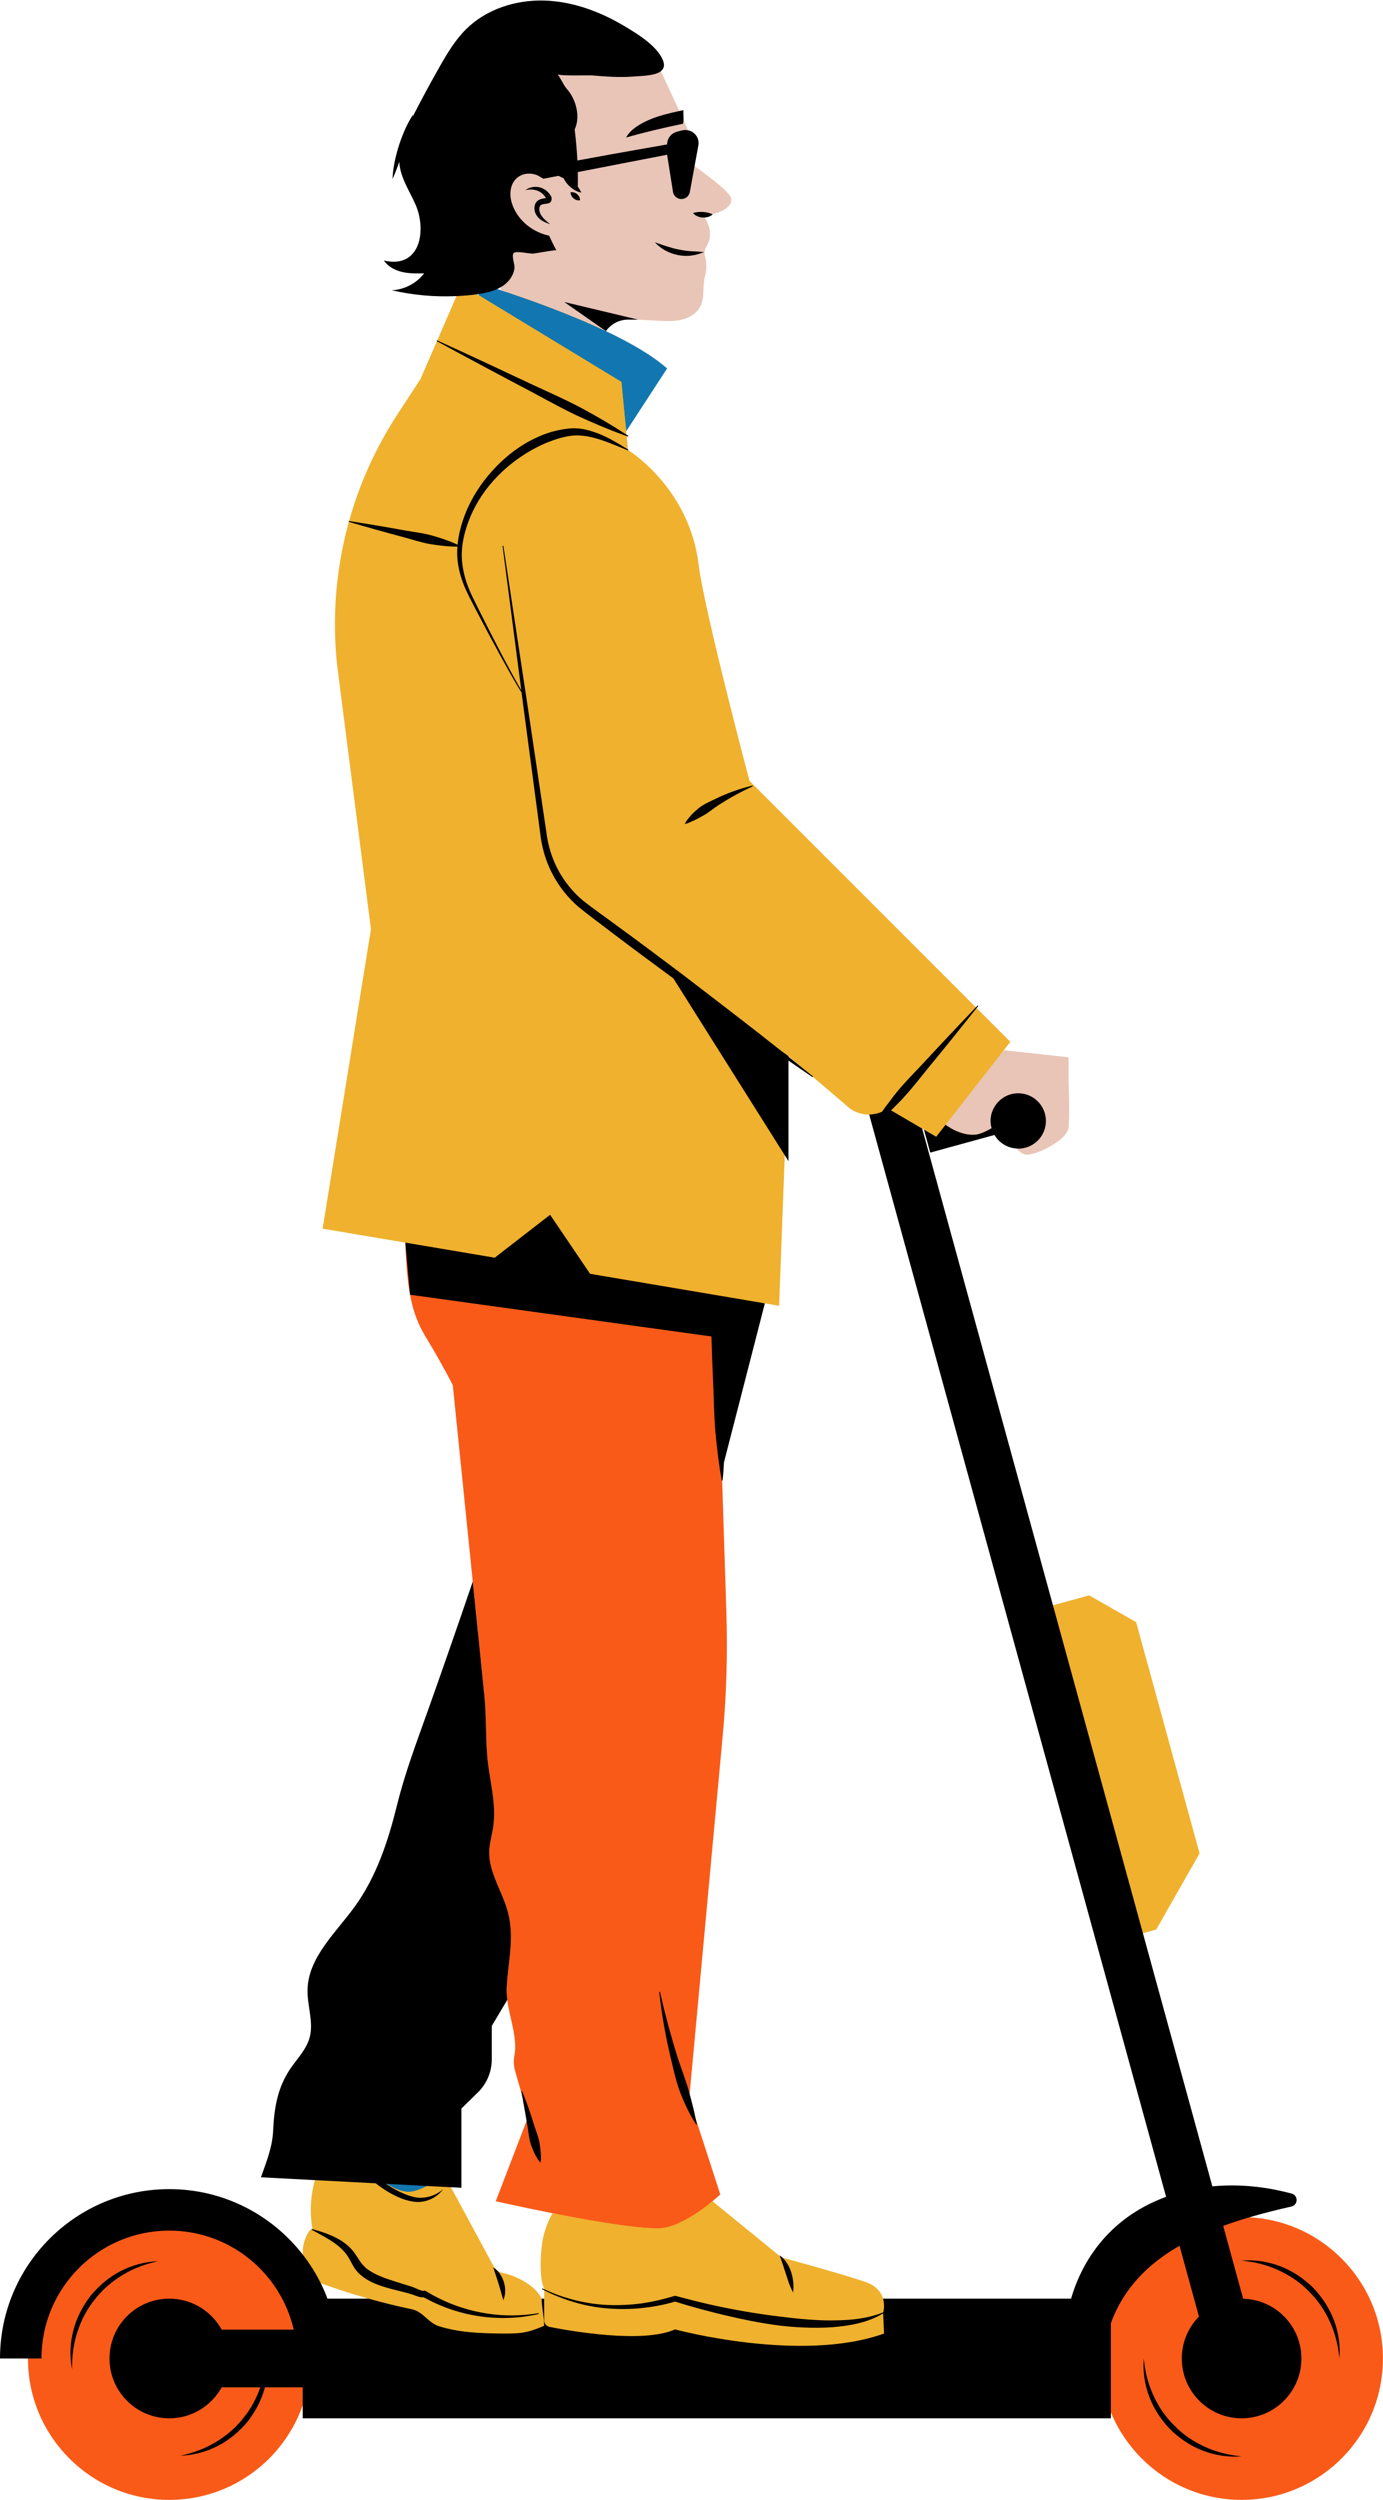
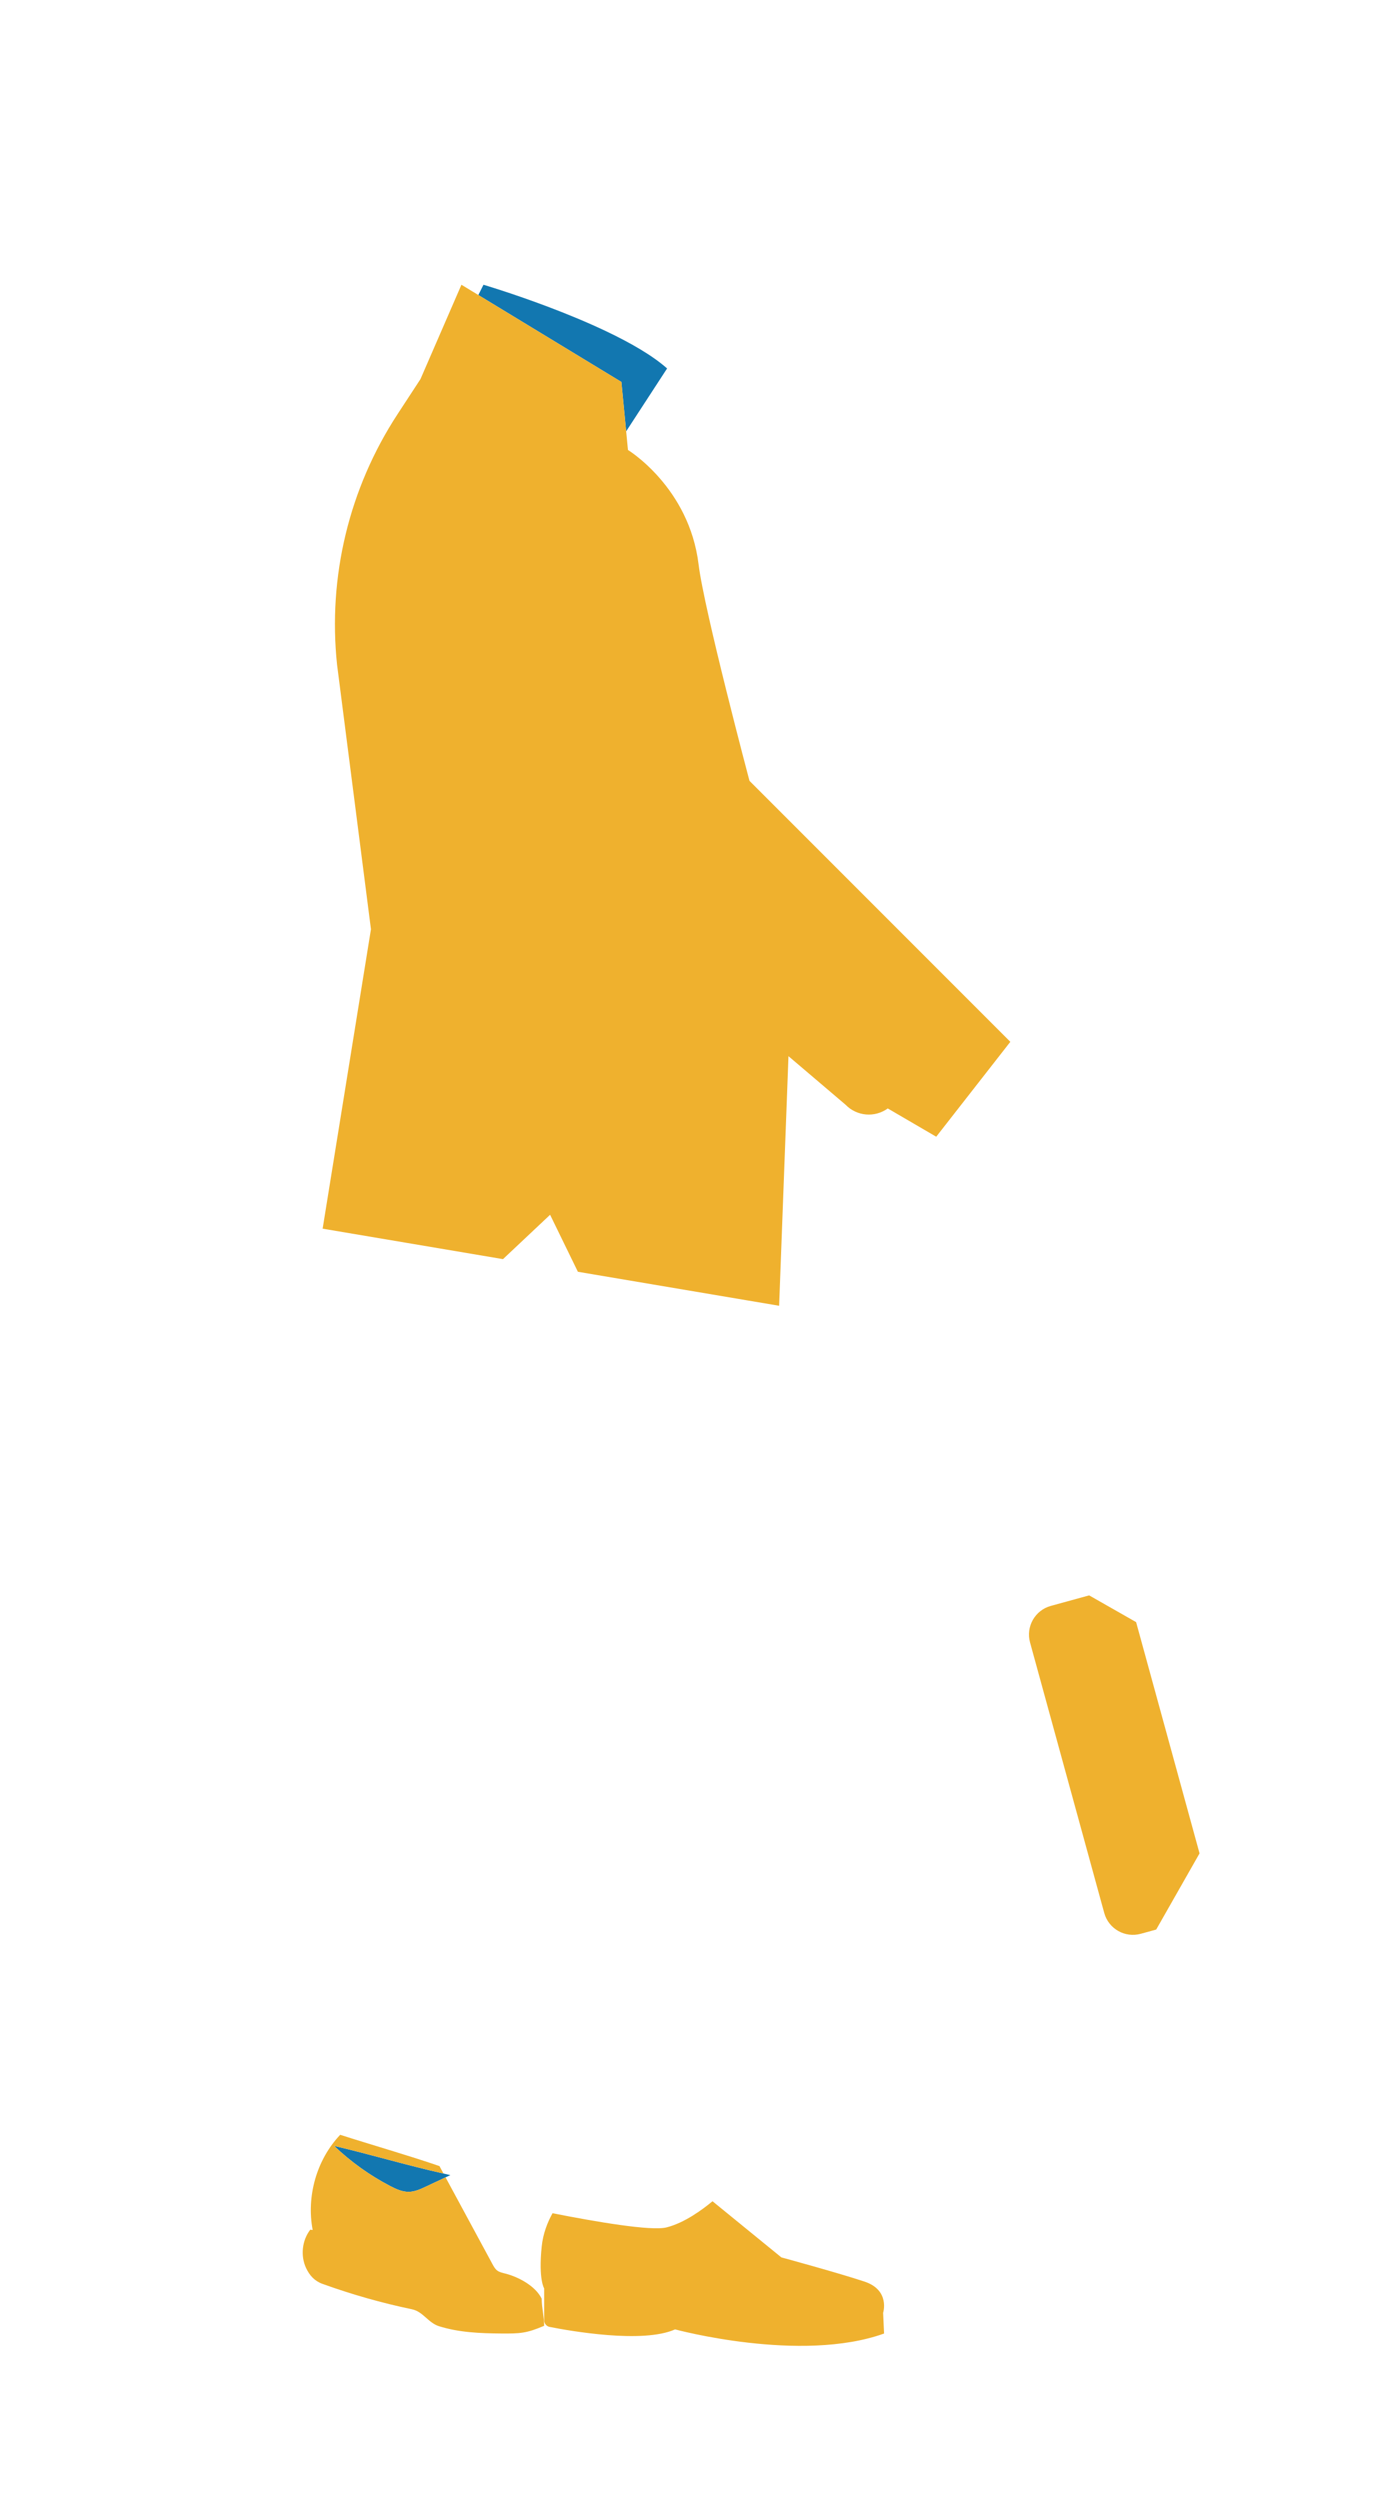
<svg xmlns="http://www.w3.org/2000/svg" fill="#000001" height="500.1" preserveAspectRatio="xMidYMid meet" version="1" viewBox="0.0 -0.1 276.8 500.1" width="276.8" zoomAndPan="magnify">
  <g>
    <g id="change1_1">
-       <path d="M248.5,499.137c-11.164,0-21.122-6.68-25.368-17.02l-1.66,0.327 v0.374H61.447v-1.84l-1.677-0.283c-3.829,11.03-14.233,18.442-25.889,18.442 c-15.123,0-27.426-12.304-27.426-27.426v-0.863H0.873 c0.46-17.808,15.09-32.154,33.007-32.154c10.235,0,19.729,4.657,26.047,12.777 l1.697,2.182l-0.155-2.76c-0.083-1.476,0.313-2.953,1.092-4.116l1.102,0.438 l-0.254-1.526c-0.557-3.071-0.398-6.33,0.459-9.425l0.237-0.854l-0.861-0.214 l-9.814-0.527l0.071-0.197c1.013-2.827,1.888-5.27,2.035-8.38 c0.187-3.978,0.73-8.188,3.415-12.044c0.339-0.489,0.702-0.964,1.065-1.439 c1.103-1.447,2.242-2.943,2.764-4.783c0.589-2.077,0.277-4.173-0.025-6.2 c-0.186-1.252-0.361-2.433-0.341-3.607c0.082-4.724,3.317-8.709,6.446-12.562 c0.962-1.186,1.957-2.411,2.85-3.644c4.686-6.471,6.97-14.027,8.585-20.566 c1.357-5.492,3.185-10.579,5.122-15.965l1.113-3.108 c2.589-7.287,5.151-14.626,7.634-21.865l0.614,6.042l1.717-0.175l-5.027-49.451 l-0.078-0.147c-2.091-3.974-3.28-6.085-5.534-9.827 c-1.441-2.389-2.345-4.857-2.932-7.999l-0.104-0.551 c-0.436-2.6-0.691-5.609-0.827-9.714l-0.023-0.704L81.269,247.636l-15.705-2.65 l9.554-59.179l-6.796-53.008c-1.008-9.494-0.22-19.011,2.344-28.267l0.152-0.553 c2.102-7.374,5.284-14.351,9.463-20.741l4.593-7.024l3.43-7.866l4.404-10.141 l-1.383,0.066c-0.736,0.034-1.473,0.051-2.21,0.051 c-2.297,0-4.584-0.168-6.834-0.502c1.279-0.64,2.416-1.565,3.29-2.712 l1.082-1.422l-1.787,0.037c-0.409,0.008-0.82,0.017-1.231,0.017 c-0.832,0-1.92-0.03-2.951-0.271c-0.414-0.096-0.804-0.224-1.164-0.382 c1.81-0.182,3.267-1.056,4.243-2.552c1.625-2.495,1.702-6.633,0.189-10.065 c-0.336-0.76-0.715-1.51-1.095-2.258c-0.929-1.831-1.808-3.562-2.04-5.452 c-0.013-0.113-0.016-0.226-0.019-0.339l-0.008-0.221l-0.881-0.126 c0.193-0.883,0.442-1.813,0.754-2.809c0.74-2.259,1.54-4.057,2.494-5.605 l0.164,0.059c1.752-3.432,3.552-6.768,5.408-10.033 c1.542-2.711,3.102-5.317,5.228-7.4c3.519-3.449,8.726-5.425,14.286-5.425 l0.573,0.007c5.056,0.126,10.292,1.776,15.561,4.903 c2.344,1.393,5.885,3.498,7.274,6.016c0.667,1.211,0.279,1.52,0.092,1.668 l-0.531,0.421l4.256,9.227l0.461-0.103c0.013,0.302,0.026,0.612,0.013,0.9 l-0.009,0.211l0.66,1.427c0.089,0.195,0.158,0.404,0.211,0.618l0.136,0.544 l0.552,0.098c0.465,0.083,0.887,0.352,1.157,0.741 c0.185,0.266,0.383,0.708,0.275,1.296l-0.847,4.63l1.027,0.772 c2.155,1.612,6.165,4.616,6.4,5.546c0.035,1.029-1.606,1.808-3.148,2.081 l-2.837,0.5l0.573,0.246l-0.505,0.035l0.744,1.215 c0.559,0.911,1.376,2.696,0.578,4.406c-0.062,0.135-0.132,0.266-0.202,0.399 c-0.262,0.495-0.559,1.058-0.575,1.75c-0.008,0.389,0.076,0.733,0.15,1.036 c0.29,1.24,0.272,2.396-0.016,3.486c-0.266,1.004-0.305,1.968-0.342,2.899 c-0.072,1.786-0.128,3.196-1.765,4.34c-1.078,0.755-2.479,1.09-4.542,1.09 c-0.659,0-1.32-0.032-1.965-0.067L127.754,62.982l-2.038-0.005 c-2.041,0-3.957,0.989-5.135,2.647l-0.059,0.084l-0.038,0.094l-0.398,0.788 l0.816,0.332c5.031,2.391,8.887,4.692,11.479,6.847l-7.946,12.201l0.372,3.867 l-0.248,0.396l0.732,0.458c0.484,0.303,11.889,7.592,13.667,22.212 c1.104,9.073,9.842,42.028,10.214,43.427l0.06,0.226l51.832,51.832l-1.791,2.293 l13.732,1.508v4.097c0.003,0.103,0.281,6.589,0.005,9.074 c-0.219,1.971-5.645,4.675-7.453,4.675c-0.524,0-1.043-0.5-1.386-0.92 l-0.242-0.295l-0.381-0.02c-1.563-0.083-2.973-0.938-3.77-2.288l-0.335-0.568 l-0.217,0.059c0.065-0.121,0.102-0.259,0.102-0.408 c0-0.477-0.386-0.863-0.863-0.863s-0.863,0.386-0.863,0.863 c0,0.313,0.167,0.588,0.417,0.74l-0.304,0.083l-0.521-1.117l-0.019,0.012 l0.534,1.107l-0.897,0.246l-0.324-1.036l-0.087,0.039l0.377,1.007l-0.751,0.206 l-0.192-1.009l-0.133,0.045l0.27,0.979l-9.186,2.522l-0.478-1.744l0.639,0.372 l0.869-1.489l-4.637-2.707l26.966,98.249l7.726-2.119l8.779,4.999l12.507,45.571 l-8.321,14.617l-3.145,0.864l14.317,52.169l0.723-0.069 c1.249-0.121,2.535-0.182,3.819-0.182c4.871,0,9.079,0.874,11.753,1.607 c0.322,0.088,0.35,0.35,0.348,0.458c-0.003,0.113-0.045,0.381-0.377,0.455 c-3.027,0.676-5.91,1.414-8.57,2.199l0.2,1.688 c14.592,0.741,26.022,12.755,26.022,27.354 C275.926,486.833,263.623,499.137,248.5,499.137z M97.807,453.249 c0.269,0.497,0.603,1.117,1.193,1.558c0.543,0.409,1.165,0.563,1.713,0.698 l0.26,0.066c2.529,0.662,5.572,2.327,6.666,4.551l0.237,0.48l1.899,0.007 v-3.078l-0.026-0.013l-0.121-0.308c0.002,0-0.962-1.754-0.355-7.768 c0.216-2.148,0.912-4.291,2.068-6.367l0.576-1.036l-1.163-0.229 c-4.605-0.91-8.599-1.779-10.37-2.17l5.898-15.357l-0.04-0.232 c-0.298-1.749-0.596-3.494-0.927-5.24l-1.378-4.815 c-0.254-0.89-0.299-1.84-0.128-2.746c0.473-2.509-0.129-5.186-0.709-7.775 c-0.27-1.206-0.55-2.451-0.704-3.626l-0.131-1.009l0.029-0.002 c-0.026-0.413-0.048-0.826-0.027-1.228l-0.163-0.008l-0.029-0.224l-0.128,0.216 l-1.403-0.071c-0.024,0.47-0.007,0.949,0.029,1.434l0.586-0.04l-3.596,6.045 v6.941c0,2.226-0.911,4.396-2.502,5.952l-3.567,3.496v15.306l-2.734-0.143 L97.807,453.249z M157.559,452.705c3.995,1.102,11.355,3.164,15.202,4.448 c1.703,0.566,2.762,1.52,3.149,2.832l0.182,0.62h38.932l0.179-0.625 c1.42-4.95,5.417-13.985,16.222-18.88c0.756-0.34,1.512-0.64,2.267-0.92 l0.741-0.275l-59.811-217.929l-0.665,0.008c-1.613,0-3.043-0.596-4.093-1.678 l-7.267-6.186l-0.108,0.128c-0.646-0.44-1.287-0.881-1.927-1.323l0.26-0.313 l-3.872-3.294v19.887l-0.638-1.014l-1.196,31.913l-2.67-0.452l-8.405,32.671 l-0.004,0.089c-0.051,1.092-0.115,2.02-0.2,2.867l-0.187,0.015l0.872,27.251 c0.261,8.178,0.012,16.455-0.741,24.604l-6.626,71.714l0.042,0.153 c0.507,1.828,0.886,3.373,1.191,4.859l4.785,14.747 c-0.26,0.236-0.642,0.573-1.117,0.97l-0.804,0.669l16.76,13.66 L157.559,452.705z M63.405,456.994c0.487,0.974,0.935,2,1.333,3.053 l0.211,0.558h8.833l0.233-1.693c-3.141-0.881-6.231-1.87-9.184-2.937 l-0.305-0.155l-2.2-0.981L63.405,456.994z M95.923,337.637l0.102,1.006 l1.717-0.175l-0.102-1.006L95.923,337.637z M95.331,331.809l0.512,5.044 l1.717-0.175l-0.512-5.044L95.331,331.809z M93.152,58.232l1.89,1.274l1.048,0.635 l1.123-2.247l3.99,1.28l-0.114-1.297c-0.011-0.12-0.078-0.595-0.078-0.595 l-0.137-1.321l-1.27,0.733c-0.149,0.086-0.297,0.174-0.453,0.246l-1.905,0.891 l0.104-0.207L93.152,58.232z M62.261,446.658l0.047,0.019l-0.067,0.03 L62.261,446.658z" fill="#efb12e" />
-     </g>
+       </g>
    <g id="change2_1">
-       <path d="M276.788,471.711c0,15.624-12.665,28.289-28.288,28.289 s-28.288-12.665-28.288-28.289c0-15.623,12.665-28.287,28.288-28.287 S276.788,456.088,276.788,471.711z M33.88,443.424 c-15.623,0-28.288,12.664-28.288,28.287C5.592,487.335,18.257,500,33.88,500 c15.623,0,28.288-12.665,28.288-28.289C62.169,456.088,49.504,443.424,33.88,443.424z M115.662,254.318l-5.561-11.403l-9.429,8.873l-19.545-3.3 c0.305,9.208,1.223,14.122,3.987,18.708c2.287,3.795,3.446,5.862,5.509,9.783 c0,0,6.297,61.937,6.299,61.961c0.422,4.151,0.255,8.244,0.596,12.326 c0.397,4.745,1.913,9.369,1.18,14.172c-0.243,1.591-0.722,3.152-0.78,4.761 c-0.144,4.022,2.313,7.618,3.512,11.46c0.745,2.387,0.892,4.662,0.797,6.924 c-0.124,2.942-0.659,5.86-0.826,8.966c-0.231,4.301,2.357,9.292,1.557,13.541 c-0.197,1.045-0.147,2.12,0.147,3.142l2.614,9.105l-6.499,16.924 c0,0,5.08,1.152,11.366,2.393c8.702,1.717,19.72,3.604,22.809,2.836 c3.583-0.89,7.214-3.572,9.209-5.232c0.968-0.805,1.556-1.374,1.556-1.374 l-6.222-19.156l6.699-72.497c0.759-8.213,1.007-16.466,0.744-24.71l-1.221-38.209 l5.237-24.298L115.662,254.318z" fill="#f95a18" />
-     </g>
+       </g>
    <g id="change3_1">
      <path d="M88.762,434.71c0.454,0.101,0.922,0.224,1.372,0.319 c-0.319,0.15-0.638,0.299-0.957,0.449c-1.304,0.612-2.608,1.225-3.912,1.837 c-1.083,0.509-2.206,1.027-3.402,1.056c-1.333,0.031-2.597-0.549-3.78-1.166 c-4.088-2.13-7.873-4.839-11.206-8.022 C73.964,430.842,81.581,433.113,88.762,434.71z M121.273,66.145 c-7.742-3.678-16.37-6.672-21.043-8.192c-2.15-0.7-3.465-1.089-3.465-1.089 l-1.028,2.055l28.633,17.387l0.953,9.883l8.193-12.579 C130.559,70.981,126.087,68.432,121.273,66.145z" fill="#1277b0" />
    </g>
    <g id="change1_2">
      <path d="M176.753,462.58l0.189,4.141 c-16.691,5.992-41.828-0.831-41.828-0.831c-6.446,2.89-21.001,0.319-25.105-0.492 c-0.643-0.126-1.096-0.689-1.096-1.344v-6.363c0,0-1.165-1.725-0.499-8.338 c0.266-2.638,1.176-4.911,2.173-6.7c8.702,1.717,19.72,3.604,22.809,2.836 c3.583-0.89,7.214-3.572,9.209-5.232l13.777,11.229 c0,0,11.476,3.121,16.651,4.846C178.209,458.058,176.753,462.58,176.753,462.58z M101.191,454.738c-0.58-0.152-1.196-0.259-1.676-0.62 c-0.428-0.322-0.695-0.808-0.95-1.28c-3.129-5.786-6.259-11.573-9.388-17.36 c-1.304,0.612-2.608,1.225-3.912,1.837c-1.083,0.509-2.206,1.027-3.402,1.056 c-1.333,0.031-2.597-0.549-3.78-1.166c-4.088-2.13-7.873-4.839-11.206-8.022 c7.086,1.659,14.703,3.93,21.884,5.527c-0.268-0.495-0.536-0.991-0.804-1.486 c-6.152-2.117-13.675-4.271-19.869-6.26c-4.728,4.986-6.785,12.305-5.508,19.046 c-0.163-0.018-0.318-0.049-0.482-0.065c-1.647,2.142-1.985,5.214-0.844,7.662 c0.701,1.505,1.723,2.614,3.285,3.178c5.845,2.113,11.838,3.813,17.921,5.086 c2.231,0.467,3.233,2.704,5.407,3.386c3.986,1.252,8.224,1.425,12.402,1.458 c3.844,0.031,5.106-0.039,8.643-1.542c-0.007-1.849-0.492-3.583-0.499-5.433 C107.186,457.246,103.882,455.442,101.191,454.738z M227.388,324.405 c-3.671-2.09-5.729-3.262-9.4-5.352l-7.67,2.105 c-3.168,0.869-5.031,4.143-4.162,7.311l14.853,54.121 c0.869,3.168,4.143,5.032,7.311,4.161l3.088-0.847 c3.388-5.951,5.287-9.287,8.675-15.238L227.388,324.405z M139.816,112.8 c-1.877-15.425-14.133-22.883-14.133-22.883l-0.359-3.729l-0.953-9.883 L95.737,58.918l-3.384-2.055l-8.2,18.879l-4.593,7.023 c-9.691,14.82-13.964,32.534-12.094,50.142l6.779,52.887l-9.671,59.9 l16.552,2.794l19.545,3.3l9.429-8.873l5.561,11.403l33.735,5.696l6.542,1.104 l1.871-49.932l11.432,9.72c2.24,2.308,5.835,2.622,8.441,0.737l9.699,5.657 l1.873-2.397h-0l11.651-14.913l1.308-1.675l-52.208-52.208 C150.007,156.109,140.925,121.916,139.816,112.8z" fill="#efb12e" />
    </g>
    <g id="change4_1">
-       <path d="M146.361,39.715c0.088,2.341-3.984,3.359-5.709,3.079 c1.222,1.663,1.961,3.859,1.037,5.838c-0.275,0.59-0.682,1.154-0.695,1.804 c-0.007,0.328,0.088,0.647,0.162,0.965c0.287,1.232,0.267,2.535-0.057,3.758 c-0.753,2.84,0.483,5.679-2.446,7.726c-1.992,1.392-4.624,1.312-7.05,1.176 c-1.687-0.094-3.373-0.189-5.059-0.282c-1.333-0.075-2.772-0.121-3.881,0.621 c-0.634,0.425-1.061,1.05-1.389,1.745c-7.742-3.678-16.37-6.672-21.043-8.192 c-0.611-6.983-3.942-14.122-6.043-20.798c-2.132-6.773-3.026-14.615,0.797-20.6 c3.096-4.846,8.675-7.489,14.161-9.213c6.902-2.168,13.663-1.41,20.01,2.062 c-0.153-0.532,0.829-0.245,1.061,0.257c2.386,5.172,4.771,10.345,7.157,15.517 c0.859,1.863,0.293,4.447-0.326,6.403 C139.737,33.758,146.303,38.179,146.361,39.715z M213.868,216.286v-4.872 l-12.961-1.423l-11.651,14.913h0c0,0.001,2.836,2.269,5.987,1.983 c3.152-0.286,10.315-6.442,10.315-6.442l-3.344,7.015c0,0,1.338,3.439,3.344,3.439 s8.023-2.866,8.31-5.444C214.155,222.876,213.868,216.286,213.868,216.286z" fill="#e9c5b7" />
-     </g>
+       </g>
    <g id="change5_1">
-       <path d="M260.469,471.711c0,6.611-5.359,11.969-11.969,11.969 c-6.61,0-11.969-5.358-11.969-11.969c0-3.266,1.312-6.224,3.434-8.383 l-3.887-14.164c-6.366,3.647-11.233,8.573-13.744,15.508v17.773v1.236H60.584 v-2.702v-3.497h-7.556c-0.65,2.445-1.841,4.741-3.384,6.756 c-1.672,2.032-3.719,3.771-6.056,4.965c-2.332,1.194-4.905,1.892-7.481,1.956 c2.515-0.527,4.915-1.414,7.063-2.71c2.145-1.291,4.079-2.93,5.598-4.908 c1.473-1.788,2.56-3.867,3.331-6.059h-7.732 c-2.037,3.695-5.968,6.199-10.485,6.199c-6.61,0-11.969-5.358-11.969-11.969 c0-6.61,5.359-11.969,11.969-11.969c4.518,0,8.448,2.505,10.485,6.199h14.418 c-2.619-11.344-12.762-19.811-24.903-19.811c-14.128,0-25.581,11.453-25.581,25.581 H5.592H0c0-18.712,15.169-33.88,33.88-33.88c10.876,0,20.529,5.144,26.729,13.111 c1.369,1.759,2.562,3.655,3.567,5.667c0.508,1.017,0.963,2.061,1.369,3.134 h8.238c2.868,0.805,5.761,1.52,8.677,2.13 c2.231,0.467,3.233,2.704,5.407,3.386c3.986,1.252,8.224,1.425,12.402,1.458 c3.844,0.031,5.106-0.039,8.643-1.542c-0.007-1.849-0.492-3.583-0.499-5.432 h0.499v4.312c0,0.655,0.453,1.218,1.096,1.344 c4.104,0.811,18.659,3.382,25.105,0.492c0,0,25.138,6.822,41.828,0.831 l-0.184-4.044c-3.065,1.894-6.744,2.503-10.284,2.789 c-3.588,0.218-7.183,0.065-10.728-0.38c-3.545-0.457-7.041-1.173-10.503-1.992 c-3.409-0.818-6.785-1.708-10.136-2.767c-2.187,0.664-4.377,1.051-6.606,1.29 c-2.29,0.243-4.599,0.256-6.889,0.079c-3.024-0.236-6.002-0.915-8.839-1.954 c-1.323-0.484-2.618-1.034-3.861-1.691c-0.128-0.067-0.265-0.117-0.392-0.186 c-0.042-0.023-0.057-0.075-0.034-0.117c0.022-0.041,0.073-0.056,0.114-0.035 c0.102,0.051,0.21,0.085,0.312,0.134c1.625,0.787,3.319,1.404,5.049,1.896 c2.511,0.715,5.094,1.159,7.694,1.263c2.252,0.088,4.508-0.021,6.738-0.313 c1.563-0.209,3.114-0.545,4.632-0.95c0.637-0.17,1.285-0.318,1.898-0.529 c0.118-0.04,0.246-0.04,0.357-0.008c0.683,0.193,1.375,0.355,2.061,0.537 c1.421,0.376,2.846,0.735,4.28,1.062c4.742,1.083,9.543,1.923,14.347,2.504 c3.477,0.436,6.967,0.8,10.457,0.79c1.164-0.008,2.335-0.043,3.501-0.131 c1.579-0.12,3.148-0.349,4.678-0.763c0.671-0.182,1.336-0.396,1.99-0.658 c0.039-0.016,0.079-0.027,0.118-0.043c0.022-0.009,0.036,0.014,0.056,0.022 c0.074-0.263,0.356-1.461-0.033-2.783h37.636 c1.504-5.24,5.64-14.421,16.695-19.426c0.775-0.351,1.549-0.659,2.322-0.944 l-59.425-216.524c0.873-0.009,1.744-0.182,2.563-0.549 c0.502-0.708,1.019-1.399,1.545-2.084c0.412-0.536,0.812-1.082,1.233-1.61 c1.663-2.077,3.554-3.952,5.373-5.893c3.506-3.792,7.053-7.555,10.636-11.295 c0.108-0.113,0.212-0.227,0.32-0.339c0.031-0.036,0.086-0.04,0.122-0.009 c0.034,0.029,0.037,0.083,0.011,0.12c-0.1,0.126-0.204,0.25-0.305,0.377 c-3.211,4.042-6.457,8.062-9.744,12.054c-1.597,1.964-3.14,3.978-4.863,5.833 c-0.092,0.099-0.173,0.208-0.266,0.306c-0.735,0.77-1.49,1.522-2.251,2.269 l6.233,3.636l26.177,95.379l18.002,65.593l13.898,50.639 c6.415-0.617,12.121,0.42,15.882,1.451c1.348,0.369,1.294,2.284-0.07,2.589 c-2.926,0.652-5.77,1.375-8.513,2.183c-1.76,0.519-3.47,1.081-5.129,1.685 l4.001,14.578C255.281,459.929,260.469,465.209,260.469,471.711z M75.192,436.668 c0.834,0.639,1.697,1.247,2.616,1.794c1.724,0.97,3.544,1.823,5.646,1.942 c2.068,0.052,4.082-0.955,5.218-2.541c-1.463,1.28-3.382,1.842-5.169,1.667 c-1.753-0.254-3.528-1.098-5.129-2.035c-0.382-0.222-0.746-0.48-1.118-0.719 l0.077,0.004l8.167,0.426l4.745,0.247l2.108,0.11v-15.853l3.308-3.242 c1.766-1.729,2.761-4.097,2.761-6.569v-6.704l3.116-5.238 c-0.107-0.819-0.178-1.628-0.136-2.411c0.167-3.106,0.702-6.024,0.826-8.966 c0.095-2.262-0.052-4.537-0.797-6.924c-1.199-3.842-3.656-7.437-3.512-11.46 c0.058-1.609,0.537-3.17,0.78-4.761c0.732-4.803-0.784-9.427-1.18-14.172 c-0.341-4.082-0.174-8.175-0.596-12.326c-0.001-0.009-1.056-10.385-2.302-22.639 c-2.913,8.548-5.883,17.077-8.906,25.586c-2.285,6.434-4.628,12.548-6.26,19.154 c-1.76,7.127-4.096,14.262-8.446,20.267c-3.825,5.281-9.347,10.177-9.46,16.696 c-0.056,3.219,1.278,6.491,0.4,9.588c-0.642,2.265-2.362,4.03-3.707,5.962 c-2.679,3.849-3.355,7.939-3.57,12.498c-0.162,3.437-1.28,6.099-2.443,9.419 l10.799,0.564L75.192,436.668z M195.243,226.887 c-3.152,0.286-5.987-1.982-5.987-1.983l-1.873,2.397l-2.466-1.438l1.267,4.615 l12.853-3.528c0.917,1.553,2.558,2.611,4.467,2.711 c0.098,0.005,0.19,0.029,0.289,0.029c3.06,0,5.541-2.482,5.541-5.542 s-2.481-5.541-5.541-5.541c-1.976,0-3.698,1.042-4.679,2.599 c-0.538,0.854-0.862,1.858-0.862,2.942c0,0.504,0.089,0.983,0.215,1.447 C197.247,226.295,196.097,226.81,195.243,226.887z M76.835,52.019 c0.826,1.218,2.221,1.958,3.655,2.291c1.434,0.334,2.923,0.307,4.395,0.277 c-1.524,2.001-3.966,3.272-6.479,3.373c4.238,0.991,8.614,1.376,12.961,1.173 c1.3-0.061,2.598-0.161,3.888-0.329c0.078-0.01,0.157-0.025,0.236-0.036 c0.116-0.016,0.232-0.036,0.349-0.054c1.266-0.188,2.529-0.464,3.677-0.992 c0.222-0.103,0.431-0.231,0.643-0.353c0.153-0.088,0.317-0.155,0.464-0.254 c1.225-0.831,2.24-2.183,2.353-3.691c0.047-0.624-0.652-2.44-0.149-2.916 c0.494-0.467,3.114,0.176,3.878,0.129c0.445-0.028,4.557-0.815,4.645-0.651 c-0.521-0.97-1-1.953-1.461-2.943c-2.892-0.601-5.52-2.494-6.88-5.127 c-0.579-1.12-0.944-2.378-0.845-3.635c0.246-3.135,3.02-4.305,5.434-3.295 l0.651,0.376l0.515,0.297l3.012-0.585c0.35,0.163,0.695,0.329,1.037,0.506 c0.32,0.688,0.786,1.243,1.32,1.718c0.63,0.515,1.32,0.967,2.197,1.132 c-0.182-0.462-0.419-0.84-0.686-1.174c0.019-0.977,0.015-1.954-0.003-2.932 l17.876-3.47l1.174,7.416c0.196,1.242,1.619,1.856,2.657,1.147 c0.378-0.258,0.637-0.656,0.72-1.107l0.953-5.21l0.751-4.106 c0.274-1.499-0.765-2.801-2.131-3.042c-0.357-0.062-0.731-0.07-1.116,0.031 l-1.05,0.275c-1.154,0.303-1.958,1.345-1.958,2.538 c0,0-10.01,1.731-17.963,3.216c-0.099-2.077-0.275-4.15-0.538-6.213 c1.179-2.488,0.316-5.951-1.488-8.014c-0.778-0.89-1.233-2.109-1.942-3.055 c0.316,0.422,6.121,0.188,6.998,0.263c2.713,0.232,5.406,0.43,8.129,0.222 c1.734-0.132,4.345-0.142,5.54-1.054c0.011-0.008,0.016-0.02,0.026-0.029 c0.683-0.542,0.881-1.391,0.127-2.758c-1.478-2.681-5.043-4.83-7.589-6.341 c-4.854-2.882-10.337-4.882-15.98-5.024c-5.643-0.141-11.45,1.713-15.483,5.663 c-2.222,2.176-3.836,4.886-5.374,7.59c-1.863,3.277-3.653,6.594-5.368,9.951 c-0.018,0.036-0.036,0.073-0.055,0.109c0.038-0.177,0.092-0.345,0.127-0.524 c-1.261,1.932-2.136,4.049-2.845,6.212c-0.678,2.173-1.193,4.406-1.283,6.711 c0.522-1.148,0.962-2.308,1.372-3.472c0.011,0.206,0.008,0.411,0.034,0.618 c0.351,2.85,2.042,5.326,3.202,7.954C85.398,45.882,84.212,53.742,76.835,52.019z M109.12,40.682l0.42-0.058c0.191-0.049,0.563-0.072,0.778-0.492 c0.251-0.703-0.102-1.069-0.248-1.322c-0.386-0.527-0.887-0.964-1.472-1.222 c-0.553-0.268-1.16-0.35-1.742-0.297c-0.642,0.06-1.253,0.288-1.72,0.673 c0.453-0.139,0.906-0.168,1.344-0.142c0.626,0.039,1.219,0.216,1.702,0.532 c0.408,0.279,0.767,0.626,1.006,1.04c0.039,0.07,0.05,0.101,0.072,0.145 l-0.284,0.03c-0.295,0.043-0.621,0.097-0.969,0.249 c-0.347,0.147-0.701,0.456-0.865,0.827c-0.015,0.035-0.018,0.072-0.032,0.108 c-0.255,0.681-0.164,1.387,0.117,1.942c0.317,0.644,0.8,1.075,1.339,1.395 c0.493,0.292,1.031,0.494,1.535,0.66c-0.881-0.726-1.788-1.467-2.065-2.388 c-0.136-0.452-0.133-0.925,0.055-1.24C108.226,40.851,108.567,40.74,109.12,40.682 z M116.104,39.969c-0.052-0.624-0.292-0.961-0.593-1.237 c-0.322-0.249-0.695-0.43-1.317-0.381c0.014,0.589,0.279,0.947,0.593,1.237 C115.123,39.851,115.519,40.054,116.104,39.969z M140.893,50.349 c-0.873-0.129-1.759-0.142-2.572-0.19c-0.825-0.061-1.635-0.166-2.434-0.336 c-1.616-0.302-3.136-0.885-4.82-1.442c0.606,0.63,1.297,1.213,2.087,1.623 c0.779,0.434,1.633,0.734,2.512,0.917c0.882,0.165,1.79,0.229,2.68,0.11 C139.247,50.925,140.06,50.651,140.893,50.349z M140.633,43.421 c0.143,0.006,0.287-0.001,0.431-0.011c0.564-0.039,1.126-0.209,1.599-0.643 c-0.057-0.026-0.104-0.029-0.159-0.053c-0.652-0.273-1.222-0.362-1.802-0.412 c-0.631-0.022-1.244-0.02-2.003,0.221 C139.222,43.133,139.932,43.361,140.633,43.421z M100.415,458.924 c0.077,0.269,0.156,0.538,0.244,0.819c0.033,0.105,0.056,0.201,0.092,0.307 c0.044-0.099,0.061-0.206,0.096-0.307c0.081-0.232,0.153-0.466,0.194-0.706 c0.005-0.03,0.005-0.061,0.009-0.092c0.126-0.84,0.04-1.708-0.2-2.517 c-0.373-1.166-1.055-2.271-2.117-2.941c0.347,1.194,0.734,2.205,1.046,3.27 c0.214,0.669,0.402,1.35,0.601,2.048 C100.391,458.844,100.404,458.885,100.415,458.924z M156.042,451.073 c0.023,0.067,0.043,0.125,0.066,0.19c0.434,1.235,0.819,2.351,1.18,3.528 c0.406,1.221,0.762,2.486,1.452,3.709c0.182-1.386,0.018-2.735-0.384-4.05 c-0.35-1.065-0.913-2.119-1.757-2.905 C156.421,451.381,156.248,451.211,156.042,451.073z M266.981,464.056 c-0.92-2.457-2.415-4.69-4.244-6.582c-1.893-1.826-4.123-3.325-6.582-4.242 c-2.452-0.922-5.088-1.322-7.655-1.094c2.559,0.236,5.045,0.844,7.326,1.887 c2.276,1.042,4.386,2.446,6.119,4.241c1.793,1.734,3.201,3.842,4.24,6.12 c1.044,2.28,1.651,4.766,1.889,7.325 C268.303,469.145,267.903,466.508,266.981,464.056z M235.055,485.156 c-1.793-1.734-3.201-3.842-4.24-6.12c-1.044-2.28-1.651-4.766-1.889-7.325 c-0.229,2.567,0.171,5.203,1.093,7.655c0.92,2.457,2.416,4.69,4.244,6.582 c1.893,1.826,4.123,3.325,6.582,4.242c2.452,0.922,5.088,1.322,7.655,1.094 c-2.559-0.236-5.045-0.844-7.326-1.887 C238.898,488.356,236.788,486.951,235.055,485.156z M31.655,452.264 c-2.576,0.065-5.15,0.762-7.481,1.956c-2.337,1.194-4.385,2.933-6.056,4.965 c-1.599,2.089-2.835,4.475-3.467,7.022c-0.638,2.541-0.735,5.205-0.217,7.729 c-0.056-2.568,0.265-5.107,1.042-7.492c0.776-2.381,1.931-4.636,3.518-6.561 c1.519-1.979,3.453-3.617,5.598-4.909 C26.74,453.679,29.14,452.793,31.655,452.264z M142.395,267.354 c0.088,3.39,0.224,6.778,0.378,10.162c0.125,3.097,0.15,6.198,0.452,9.278 c0.308,3.081,0.653,6.154,1.224,9.234c0.007,0.036,0.037,0.066,0.075,0.071 c0.006,0.001,0.007-0.009,0.013-0.01c0.04-0.003,0.079-0.025,0.084-0.067 c0.142-1.189,0.221-2.38,0.276-3.569l8.185-31.817l-3.685-0.622l-7.004-1.183 c-0.003,0-0.003-0.005-0.005-0.005c-0.002,0-0.002,0.003-0.003,0.003l-22.622-3.819 l-1.659-0.281l-8.003-11.815l-11.088,8.593l-4.956-0.837l-12.93-2.183h-0.001 l0.002,0.024l0.938,10.375l0.002,0.023l0.003,0.001l60.316,8.35L142.395,267.354z M127.716,63.843l-14.781-3.525l8.336,5.822c0.002-0.003,0.006-0.005,0.008-0.008 c1.018-1.44,2.672-2.296,4.436-2.292l2.001,0.003H127.716z M125.319,27.412 c3.745-1.073,7.494-1.945,11.379-2.761c0.066-0.204,0.093-0.45,0.105-0.711 c0.03-0.668-0.062-1.451-0.027-2.007c-0.272,0.058-0.544,0.119-0.816,0.178 c-2.01,0.437-4.012,0.915-5.828,1.67 C128.261,24.557,126.154,25.779,125.319,27.412z M137.109,164.597 c-0.013,0.022-0.017,0.051-0.008,0.077c0.017,0.048,0.069,0.073,0.117,0.056 c1.294-0.447,2.414-1.052,3.524-1.67c1.112-0.605,2.064-1.458,3.136-2.145 c2.137-1.372,4.385-2.608,6.731-3.687c0.037-0.017,0.058-0.058,0.048-0.099 c-0.011-0.046-0.058-0.075-0.105-0.064c-2.522,0.612-4.991,1.5-7.349,2.646 c-1.176,0.572-2.417,1.077-3.433,1.923 C138.751,162.47,137.806,163.41,137.109,164.597z M69.835,104.3 c3.642,1.069,7.294,2.092,10.957,3.068c1.832,0.486,3.631,1.118,5.507,1.408 c1.725,0.276,3.465,0.484,5.252,0.478c-0.085,1.168-0.06,2.346,0.127,3.518 c0.264,1.683,0.777,3.308,1.446,4.851c0.688,1.543,1.477,2.997,2.236,4.476 c1.535,2.945,3.098,5.875,4.686,8.792c1.413,2.538,2.781,5.1,4.346,7.557 l0.457,3.514l2.174,16.383l1.087,8.191c0.302,2.771,1.087,5.582,2.402,8.094 c1.3,2.527,3.09,4.808,5.246,6.675c2.208,1.811,4.391,3.372,6.588,5.071 c4.12,3.126,8.276,6.204,12.444,9.268l22.278,35.372l0.743,1.18v-20.122 c1.586,1.098,3.171,2.199,4.77,3.28c0.036,0.024,0.085,0.017,0.113-0.017 c0.001,0,0.002,0.001,0.002,0c0.03-0.037,0.025-0.091-0.012-0.121 c-0.801-0.654-1.613-1.293-2.417-1.943c-0.817-0.659-1.635-1.318-2.455-1.972 v-0.115l-1.425-1.03c-6.528-5.175-13.147-10.227-19.756-15.293 c-4.399-3.316-8.813-6.611-13.264-9.858c-2.194-1.627-4.524-3.235-6.607-4.877 c-2.042-1.698-3.758-3.795-5.025-6.142c-1.274-2.358-2.046-4.927-2.385-7.625 l-1.215-8.174l-2.43-16.346l-4.946-32.682c-0.007-0.046-0.05-0.078-0.096-0.072 c-0.047,0.006-0.081,0.049-0.074,0.097l3.744,28.792 c-1.417-2.357-2.681-4.819-3.978-7.25c-1.535-2.942-3.045-5.897-4.527-8.865 c-0.722-1.49-1.52-2.959-2.104-4.484c-0.588-1.526-1.014-3.113-1.197-4.722 c-0.409-3.209,0.397-6.474,1.641-9.447c2.542-5.994,7.458-10.8,13.125-13.754 c1.417-0.753,2.909-1.342,4.431-1.811c1.55-0.457,3.082-0.768,4.632-0.6 c1.365,0.109,2.712,0.452,4.05,0.898c1.014,0.339,2.023,0.734,3.03,1.147 c0.736,0.302,1.472,0.611,2.209,0.906c0.038,0.015,0.083,0.002,0.106-0.035 c0,0,0.001,0,0.001,0c0.025-0.04,0.012-0.094-0.028-0.119 c-0.016-0.01-0.033-0.02-0.049-0.03c-0.64-0.394-1.286-0.791-1.942-1.177 c-1.784-1.05-3.65-2.007-5.707-2.581c-0.493-0.137-0.993-0.259-1.51-0.348 c-0.868-0.123-1.761-0.173-2.657-0.078c-0.867,0.088-1.714,0.239-2.556,0.438 c-1.687,0.383-3.294,1.036-4.825,1.808c-3.06,1.563-5.746,3.762-8.019,6.291 c-2.272,2.531-4.137,5.436-5.372,8.604c-0.743,1.947-1.309,4.009-1.507,6.103 c-1.598-0.753-3.242-1.3-4.902-1.778c-1.821-0.537-3.718-0.731-5.582-1.071 c-3.728-0.677-7.466-1.306-11.214-1.889c-0.002,0-0.004-0.001-0.006-0.001 c-0.042-0.007-0.084,0.019-0.096,0.061c-0.013,0.045,0.013,0.094,0.058,0.107 H69.835z M125.03,86.638c-2.764-1.823-5.62-3.461-8.513-5.028 c-3.133-1.69-6.402-3.107-9.627-4.613c-0.223-0.105-0.448-0.206-0.672-0.312 c-6.214-2.933-12.445-5.83-18.699-8.682c-0.002-0.001-0.004,0.003-0.006,0.002 c-0.039-0.013-0.085-0.002-0.106,0.035c-0.023,0.042-0.007,0.094,0.035,0.117 c0.001,0.001,0.003,0.002,0.004,0.003c6.254,3.401,12.53,6.758,18.827,10.072 c1.936,1.031,3.859,2.089,5.804,3.103c1.211,0.631,2.429,1.248,3.67,1.82 c2.979,1.365,5.994,2.656,9.099,3.767c0.192,0.068,0.376,0.151,0.569,0.218 c0.078,0.027,0.152,0.061,0.229,0.088c0.036,0.012,0.078-0.001,0.1-0.034 c0.027-0.04,0.016-0.094-0.023-0.121c-0.109-0.073-0.224-0.136-0.333-0.209 C125.271,86.784,125.148,86.716,125.03,86.638z M108.125,432.467 c0.051,0.004,0.096-0.035,0.099-0.085c0.103-1.298-0.037-2.503-0.227-3.7 c-0.179-1.197-0.681-2.318-1.038-3.482c-0.716-2.326-1.495-4.654-2.442-6.908 c-0.016-0.037-0.056-0.059-0.097-0.051c-0.047,0.009-0.078,0.055-0.068,0.102 c0.041,0.209,0.074,0.417,0.114,0.626c0.33,1.741,0.628,3.482,0.925,5.225 c0.076,0.443,0.15,0.886,0.227,1.33c0.212,1.197,0.28,2.437,0.71,3.59 c0.418,1.155,0.925,2.291,1.732,3.317 C108.075,432.451,108.098,432.465,108.125,432.467z M137.846,418.123 c-0.618-2.19-1.47-4.305-2.172-6.476c-1.371-4.347-2.562-8.762-3.565-13.235 c-0.01-0.042-0.05-0.072-0.094-0.067c-0.047,0.005-0.082,0.048-0.076,0.095 c0.512,4.562,1.316,9.1,2.405,13.577c0.528,2.242,1.023,4.506,1.866,6.657 c0.848,2.146,1.817,4.25,3.1,6.207c0.019,0.028,0.053,0.045,0.089,0.038 c0.048-0.008,0.08-0.054,0.071-0.102c-0.066-0.377-0.164-0.738-0.241-1.109 c-0.343-1.67-0.757-3.302-1.205-4.918 C137.964,418.567,137.908,418.344,137.846,418.123z M85.264,458.24 c-0.14-0.085-0.316-0.12-0.488-0.076c-0.473,0.117-1.779-0.692-2.829-0.96 l-3.208-1c-2.081-0.675-4.145-1.413-5.634-2.71 c-0.355-0.351-0.666-0.669-0.971-1.109l-0.918-1.398 c-0.594-0.933-1.457-1.815-2.376-2.468c-0.034-0.024-0.066-0.053-0.099-0.077 c-1.599-1.093-3.343-1.762-5.108-2.289c-0.361-0.108-0.722-0.216-1.084-0.313 c-0.036-0.009-0.071-0.021-0.106-0.03c-0.038-0.01-0.08,0.007-0.099,0.043 c-0.023,0.042-0.006,0.095,0.036,0.117c0.011,0.006,0.023,0.012,0.034,0.019 c0.061,0.032,0.122,0.064,0.182,0.097c1.064,0.569,2.129,1.131,3.137,1.745 c0.796,0.485,1.56,1,2.236,1.599c0.793,0.722,1.465,1.444,1.975,2.411 l0.815,1.471c0.288,0.509,0.718,1.034,1.164,1.462 c1.864,1.725,4.191,2.427,6.357,3.012l3.24,0.828 c0.541,0.152,1.031,0.283,1.524,0.487c0.456,0.163,1.008,0.426,1.738,0.368 c0.175,0.099,0.36,0.179,0.536,0.275c6.855,3.702,14.985,4.802,22.444,3.076 c0.044-0.01,0.073-0.053,0.066-0.099c-0.008-0.047-0.053-0.078-0.1-0.071 c-6.725,1.147-13.73,0.059-19.745-2.907 C87.052,459.283,86.142,458.787,85.264,458.24z" />
-     </g>
+       </g>
  </g>
</svg>